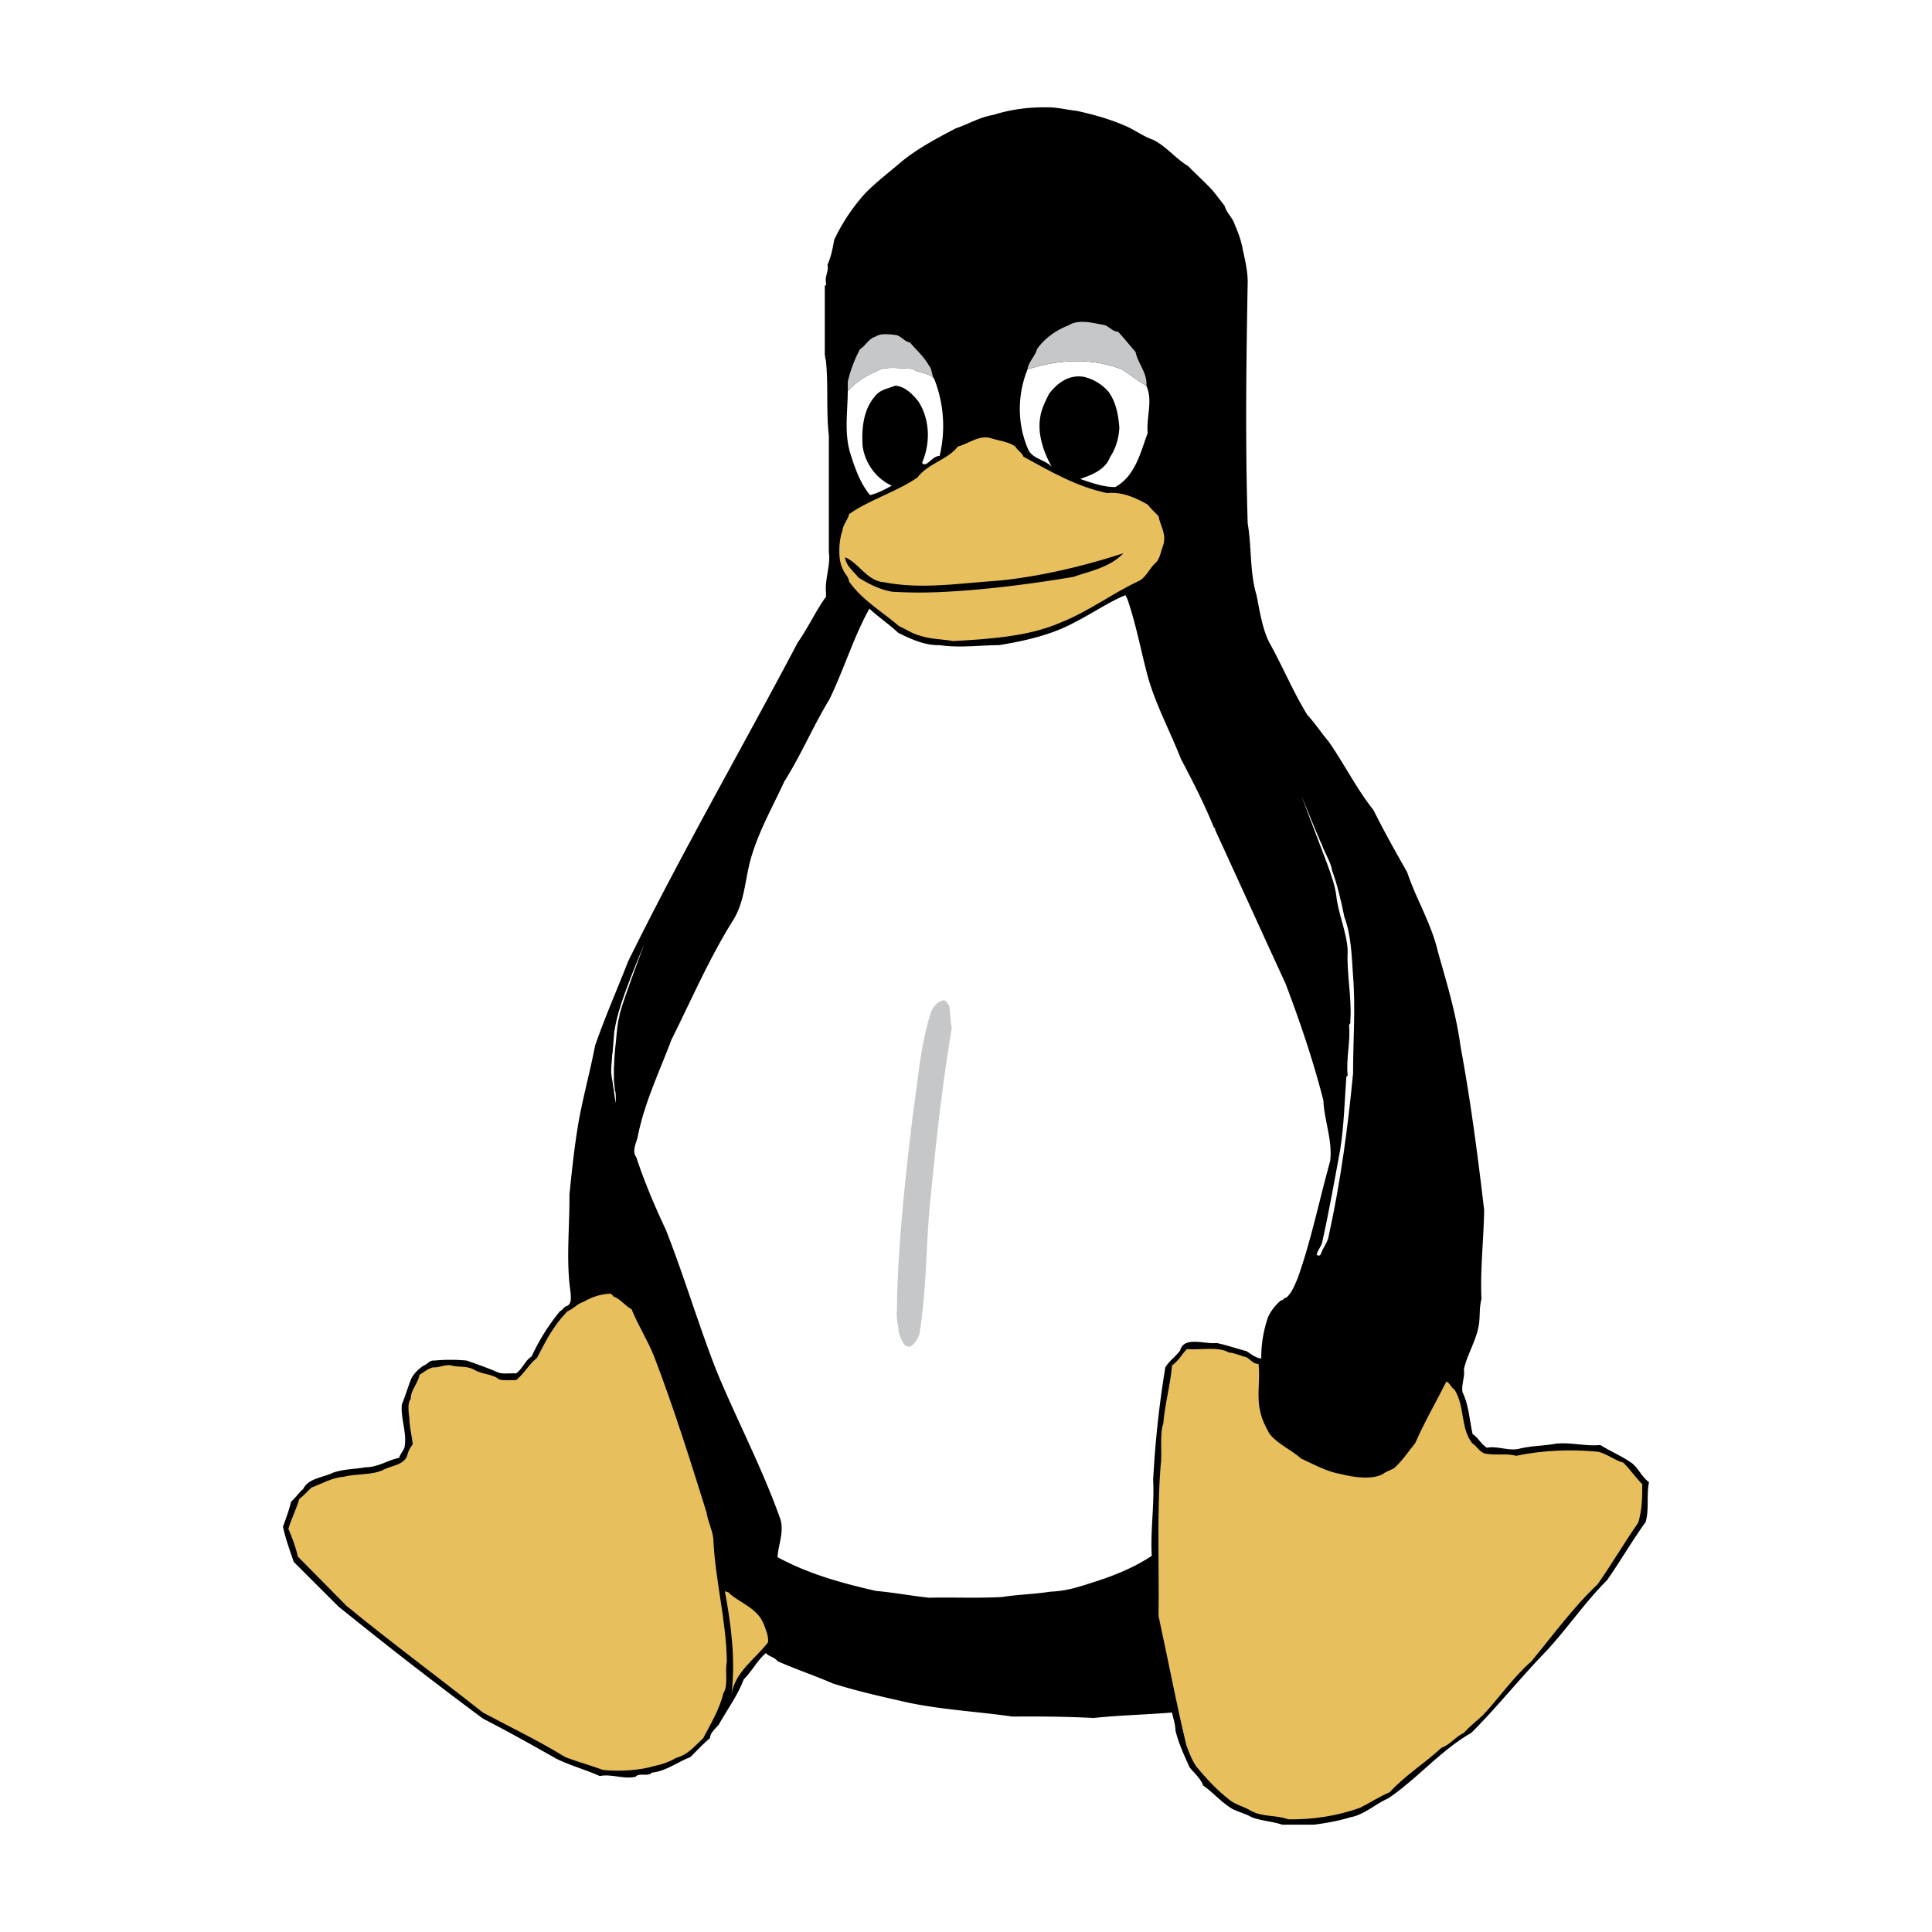
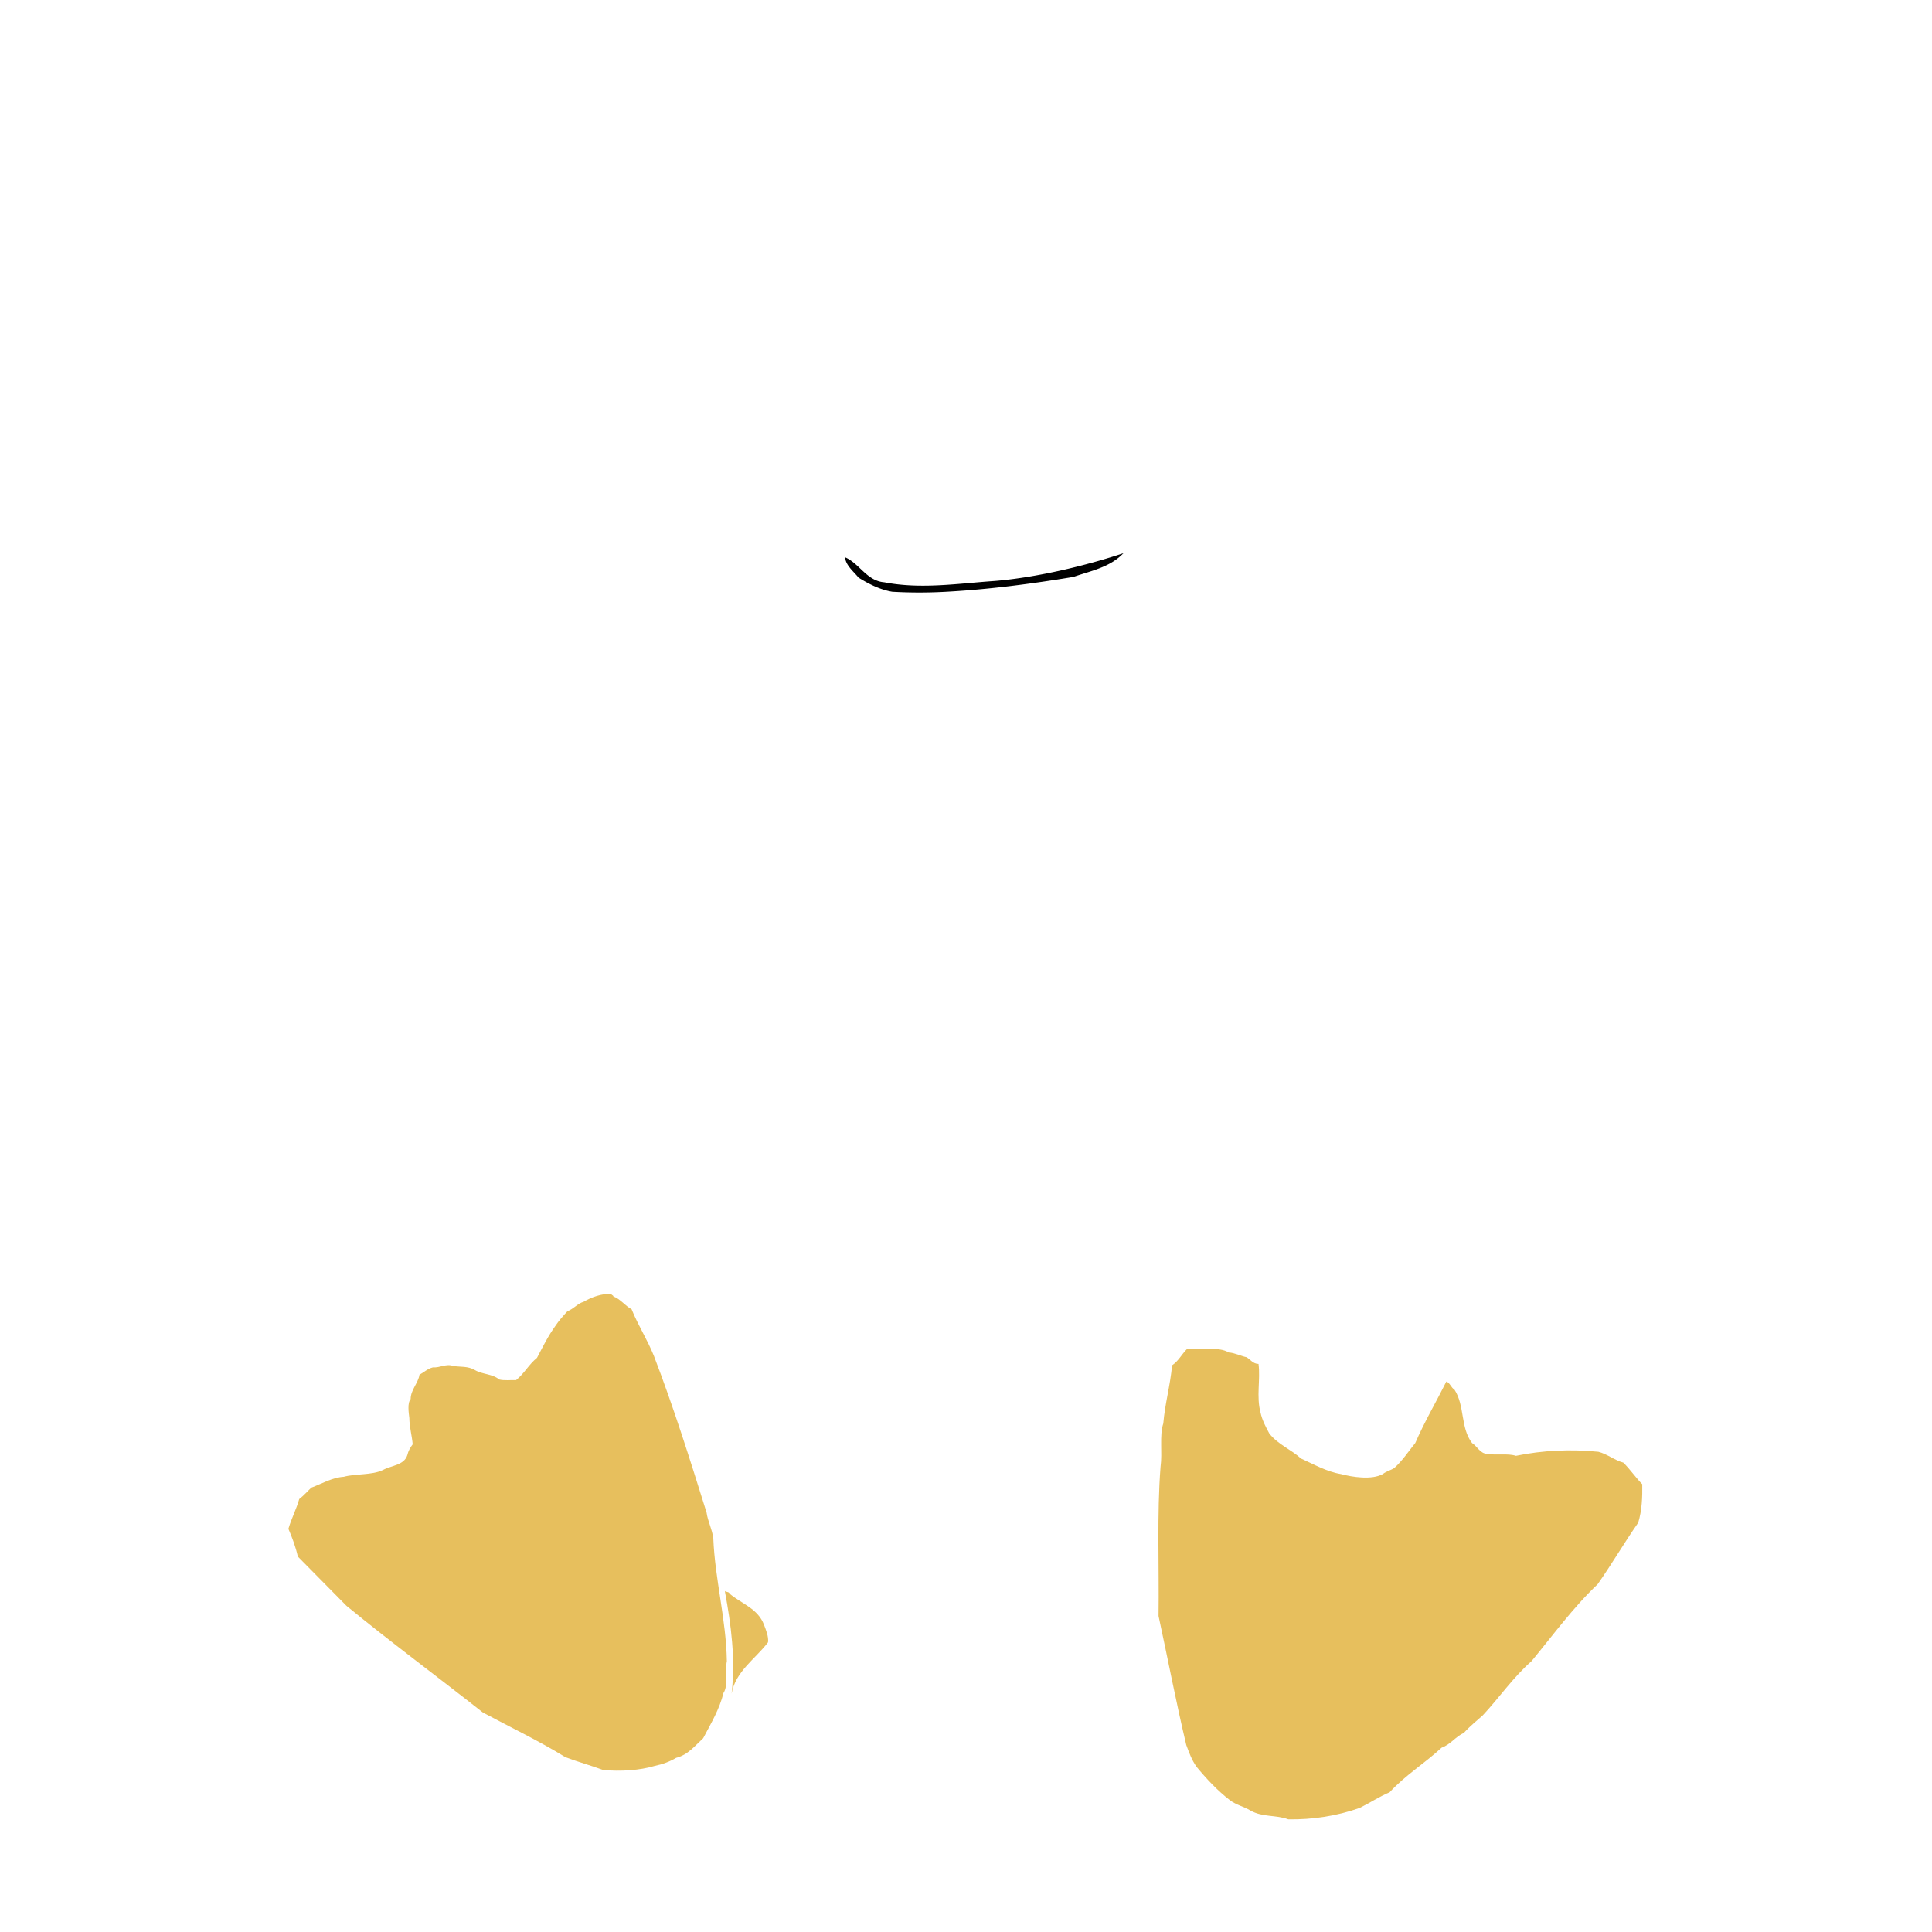
<svg xmlns="http://www.w3.org/2000/svg" width="2500" height="2500" viewBox="0 0 192.756 192.756">
  <g fill-rule="evenodd" clip-rule="evenodd">
    <path fill="#fff" d="M0 0h192.756v192.756H0V0z" />
-     <path d="M104.396 10.712c.984-.042 1.99.244 2.969.335 1.637.351 3.301.819 4.85 1.483.979.405 1.84 1.085 2.834 1.415 1.336.675 2.244 1.883 3.504 2.632.867.904 1.59 1.51 2.426 2.425.43.532.809 1.011 1.213 1.553.164.681.809 1.175 1.01 1.882.346.787.666 1.654.809 2.563.234 1.026.463 2.063.473 3.1-.148 8.036-.25 16.081 0 24.132.41 2.372.191 4.845.879 7.142.346 1.717.6 3.478 1.344 4.855 1.283 2.303 2.293 4.759 3.713 7.078.781.846 1.387 1.792 2.154 2.696 1.535 2.202 2.818 4.775 4.451 6.807 1.047 2.095 2.189 4.143 3.365 6.201.877 2.643 2.383 5.067 3.037 7.817.865 3.096 1.824 6.137 2.291 9.572 1.006 5.439 1.713 10.832 2.355 16.311-.037 2.961-.408 5.934-.266 8.896-.271.994-.084 1.961-.34 2.967-.314 1.393-1.117 2.67-1.414 4.047.121.771-.277 1.51-.133 2.291.633 1.293.68 2.777 1.01 4.176.527.318.803.951 1.414 1.352 1.043-.193 2.047.303 3.102.133 1.254-.336 2.562-.309 3.775-.537 1.488-.166 2.951.281 4.445.133.973.615 2.1 1.084 2.967 1.686.777.463 1.102 1.457 1.889 2.021-.271 1.322.031 2.711-.336 3.977-1.361 1.883-2.541 3.936-3.844 5.797-2.197 2.191-3.951 4.791-6.068 7.078-2.574 2.652-4.85 5.525-7.477 8.156-3.084 1.766-5.355 4.547-8.291 6.537-1.318.578-2.377 1.631-3.775 1.887-1.16.361-2.436.586-3.643.74h-3.164c-.984-.336-2.084-.379-3.037-.74-.611-.355-1.281-.51-1.887-.807-1.123-.645-1.926-1.639-2.963-2.363-.244-.707-.883-1.217-1.352-1.818-.547-1.207-1.111-2.414-1.414-3.705-.006-.629-.229-1.176-.336-1.756-2.594.213-5.215.266-7.82.543-2.697-.139-5.398-.166-8.09-.139-3.504-.506-7.014-.67-10.513-1.414-2.495-.57-4.962-1.107-7.414-1.889-1.829-.793-3.754-1.441-5.525-2.223-.276-.41-.877-.457-1.149-.809-.867.713-1.356 1.766-2.223 2.627-.606 1.611-1.659 3.025-2.494 4.521-.346.414-.856.812-.877 1.344-.724.602-1.261 1.213-1.958 1.889-1.303.506-2.452 1.414-3.84 1.547-.351.441-1.26-.031-1.617.41-1.196.281-2.388-.309-3.573-.07-1.446-.648-3.042-1.078-4.382-1.754-2.419-1.373-4.834-2.723-7.28-3.979a431.506 431.506 0 0 1-14.422-11.188c-1.484-1.479-2.967-2.963-4.451-4.445-.404-1.182-.819-2.324-1.074-3.506.303-.85.596-1.627.809-2.494.409-.365.792-.92 1.212-1.281.532-1.084 2.011-1.133 2.968-1.617 1.096-.371 2.148-.346 3.233-.541 1.308-.006 2.266-.734 3.372-.941.101-.404.409-.648.537-1.08.255-1.414-.404-2.834-.271-4.244.324-.803.564-1.59.877-2.43.224-.59.851-1.186 1.351-1.479.394-.139.49-.51 1.011-.473a17.114 17.114 0 0 1 3.233 0c1.01.361 2.031.707 3.031 1.143.494.244 1.255.096 1.888.139.617-.404.941-1.346 1.553-1.686a20.75 20.75 0 0 1 2.829-4.516c.324-.143.394-.479.744-.541.479-.271.304-.969.335-1.213-.505-3.271-.096-6.562-.133-9.844.261-2.611.542-5.285 1.011-7.816.457-2.367 1.096-4.719 1.547-7.078.979-2.836 2.228-5.67 3.303-8.425 5.312-10.79 11.332-21.202 16.921-31.811 1.042-1.484 1.792-3.143 2.829-4.584v-.271c-.181-1.404.473-2.818.271-4.18V43.468c-.276-2.425-.048-4.861-.271-7.28-.043-.271-.096-.537-.133-.808v-6.876c.197-.053.106-.175.133-.266-.176-.675.297-1.154.133-1.824.361-.771.526-1.669.675-2.494a19.163 19.163 0 0 1 3.101-4.647c1.148-1.165 2.42-2.117 3.643-3.169 1.643-1.335 3.531-2.324 5.392-3.303 1.244-.404 2.318-1.101 3.771-1.346 1.696-.541 3.51-.775 5.258-.743z" />
    <path d="M111.949 36.866c.812.516 1.541 1.127 2.424 1.616.676 1.511-.025 3.143.133 4.717-.732 1.968-1.238 4.281-3.232 5.393-1.176.016-2.393-.431-3.504-.808 1.037-.357 2.494-.883 2.967-2.154.59-.883.893-1.926.941-2.968-.096-1.239-.33-2.547-1.08-3.573a4.66 4.66 0 0 0-2.424-1.483c-1.559-.293-2.762.691-3.506 1.686-.371.733-.754 1.483-.877 2.292-.309 1.729.336 3.542 1.143 4.989-.686-.729-1.967-.803-2.355-1.75-1.121-2.558-1.074-5.451-.068-7.955 3.051-1.013 6.374-1.204 9.438-.002zM91.05 36.796c.638.479 1.622.346 2.159 1.01a12.79 12.79 0 0 1 .537 7.685c-.734-.038-1.361 1.282-1.75.675.83-1.92.803-4.238-.335-6.068-.59-.766-1.398-1.574-2.361-1.617-.724.309-1.511.377-2.021 1.08-1.175 1.362-1.33 3.302-1.212 4.988.255 1.691 1.35 3.196 2.898 3.909-.712.399-1.382.739-2.159.941-.983-1.186-1.494-2.659-1.957-4.111-.644-2.09-.277-4.186-.266-6.27.771-.872 1.771-1.516 2.83-1.952.829-.599 2.525-.275 3.637-.27zM112.486 59.78c.861 2.511 1.334 5.105 2.02 7.685.803 2.866 2.234 5.488 3.303 8.227 1.176 2.234 2.33 4.478 3.303 6.871.043.096.096.175.139.271 2.344 5.095 4.648 10.179 7.008 15.3 1.447 3.818 2.756 7.658 3.777 11.662.084 2.035.936 4.004.67 6.066-1.086 3.877-1.883 7.865-3.234 11.662-.314.707-.562 1.441-1.143 1.953-.277-.006-.266.275-.543.27-.543.475-.984 1.012-1.281 1.688a12.295 12.295 0 0 0-.67 4.109c-.602-.074-1.01-.457-1.484-.744-.994-.256-1.945-.596-2.967-.809-1.17.145-3.281-.713-3.637.746-.549.711-1.006.939-1.484 1.686a101.772 101.772 0 0 0-1.213 11.252c.133 2.51-.287 5.031-.139 7.551-1.643 1.09-3.482 1.867-5.391 2.494-1.475.463-2.898 1.016-4.719 1.08-1.615.26-3.27.281-4.85.537-2.43.127-4.86.016-7.279.068-1.755-.195-3.675-.543-5.259-.676-3.398-.77-6.749-1.689-9.838-3.371.053-1.195.697-2.531.266-3.84-1.787-5.029-4.286-9.762-6.333-14.693-1.829-4.658-3.238-9.459-5.058-14.086-1.121-2.389-2.153-4.809-2.967-7.281-.463-.633-.005-1.387.138-2.025.665-3.402 2.148-6.455 3.372-9.705 2.015-4.031 3.792-8.173 6.2-11.997 1.186-1.973 1.138-4.265 1.819-6.403.792-2.6 2.117-4.913 3.233-7.343 1.675-2.66 2.893-5.558 4.515-8.227 1.436-2.973 2.462-6.328 3.978-9.029.936.856 1.952 1.542 2.898 2.425 1.287.622 2.659 1.26 4.11 1.212 1.979.298 3.952.011 5.934 0 2.67-.441 5.33-1.042 7.686-2.355 1.67-.846 3.264-1.957 4.918-2.632.07.135.132.268.202.401zM63.014 97.393c.037-.133.095-.271.133-.404-.038.132-.096.271-.133.404zM62.206 99.957v-.139.139z" fill="#fff" />
-     <path d="M98.936 43.741c.799.25 1.707.33 2.361.809.203.373.682.612.809 1.01 2.691 1.478 5.318 3.005 8.359 3.637 1.414-.165 2.803.436 4.041 1.149.346.431.719.776 1.08 1.144.164.974.814 1.749.475 2.898-.24.579-.311 1.319-.746 1.755-.611.531-.867 1.281-1.547 1.749-2.76 1.276-5.133 3.116-8.02 4.249-3.016 1.313-6.818 1.617-10.652 1.818-1.105-.196-2.292-.186-3.302-.537-.745-.175-1.463-.675-2.09-.947-1.687-1.441-3.67-2.585-4.988-4.445-.075-.58-.437-.702-.606-1.213-.531-.898-.447-2.85-.069-3.845.054-.638.58-1.154.676-1.686 2.148-1.489 4.669-2.181 6.807-3.638 1.053-1.415 3.037-1.781 4.047-3.1 1.105-.291 2.179-1.221 3.365-.807z" fill="#e7bf5d" />
    <path d="M112.082 55.196c-1.346 1.41-3.232 1.75-4.988 2.361-4.229.702-8.451 1.25-12.672 1.483a47.544 47.544 0 0 1-5.392 0c-1.192-.196-2.356-.771-3.372-1.414-.505-.627-1.276-1.208-1.345-2.026 1.436.611 2.159 2.356 3.908 2.494 3.681.713 7.365.117 11.055-.133 4.355-.372 9.136-1.558 12.806-2.765z" />
-     <path d="M82.291 28.506c.038-.09.09-.175.133-.266-.027.091.064.213-.133.266zM110.125 32.415c.537.117.852.681 1.42.675.605.648 1.148 1.34 1.75 2.021.223 1.153 1.201 2.116 1.078 3.371-.883-.489-1.611-1.101-2.424-1.616-3.064-1.202-6.387-1.011-9.439 0 .09-.75.775-1.335.945-2.021.746-1.074 1.879-1.888 3.102-2.361 1.084-.681 2.392-.261 3.568-.069zM89.433 33.43c.516.144.835.665 1.351.739.644.756 1.409 1.42 1.888 2.292.356.377.255.967.537 1.345-.537-.665-1.521-.532-2.159-1.01-1.112-.006-2.808-.33-3.637.271-1.059.436-2.059 1.08-2.83 1.952v-.941a13.45 13.45 0 0 1 1.213-3.233c.611-.394.867-1.08 1.617-1.282.43-.346 1.451-.197 2.02-.133zM82.424 36.19c-.133-.271-.133-.537-.133-.808.038.271.09.537.133.808zM82.424 59.514c-.133-.096-.133-.176 0-.271v.271zM121.25 82.833c-.043-.095-.096-.175-.139-.271.198-.006.112.175.139.271zM64.226 94.293c.043-.096.096-.175.133-.271-.037.096-.09.175-.133.271zM94.692 100.291c.133.734.085 1.611.271 2.223-.925 5.559-1.547 11.088-2.09 16.715-.516 4.627-.377 9.27-1.148 13.891-.133.404-.431.941-.877 1.211-.383.092-.596-.127-.74-.34-.234-.494-.479-.867-.473-1.547-.276-1.006-.106-1.979-.133-2.967.175-6.223.867-12.428 1.617-18.602.5-3.303.713-6.627 1.755-9.844a2.15 2.15 0 0 1 .809-1.074c.255-.064.309-.191.606-.139.132.164.271.309.403.473z" fill="#c6c7c9" />
-     <path d="M61.195 129.344c.712.26 1.148.92 1.819 1.281.659 1.627 1.569 3.025 2.223 4.646 1.973 5.139 3.611 10.359 5.259 15.641.127.889.542 1.611.67 2.559.165 4.105 1.288 8.131 1.351 12.268-.208 1.01.175 2.398-.335 3.17-.41 1.643-1.229 2.998-2.026 4.514-.84.771-1.51 1.654-2.696 1.957-.612.367-1.341.639-2.154.809-1.463.438-3.372.568-5.126.404-1.239-.457-2.558-.818-3.771-1.281-2.669-1.643-5.52-3-8.227-4.451-4.515-3.562-9.227-7.047-13.613-10.646-1.617-1.643-3.234-3.275-4.855-4.918-.208-.941-.564-1.9-.941-2.766.298-1.021.803-1.979 1.08-2.969.436-.328.904-.859 1.212-1.143 1.069-.398 2.085-1.01 3.233-1.08 1.207-.33 2.792-.143 3.908-.676.841-.461 2.117-.473 2.431-1.482.106-.436.276-.734.537-1.08-.074-.867-.33-1.754-.335-2.627-.064-.531-.213-1.5.133-1.887-.005-.904.761-1.611.877-2.426.447-.244.803-.602 1.345-.738.718.057 1.309-.4 2.027-.139.712.117 1.446-.006 2.153.404.734.445 1.76.371 2.431.945.521.129 1.117.037 1.68.064.846-.682 1.249-1.543 2.09-2.223.569-1.08 1.106-2.176 1.824-3.17.356-.541.771-1 1.212-1.479.628-.238 1.006-.771 1.617-.945.829-.49 1.786-.803 2.765-.809 0 .177.165.107.202.273zM122.596 134.938c.596.037 1.232.361 1.754.469.404.211.645.67 1.213.674.201 1.602-.234 3.24.201 4.855.154.738.537 1.463.879 2.09.84 1.074 2.18 1.596 3.164 2.494 1.291.58 2.557 1.314 3.977 1.547 1.15.305 3.074.607 4.18 0 .336-.275.852-.404 1.15-.605.834-.76 1.402-1.648 2.09-2.494.914-2.111 2.084-4.096 3.1-6.131.377.148.457.6.809.809 1.047 1.611.58 3.785 1.748 5.322.518.33.82 1.053 1.484 1.08.932.17 2.074-.068 2.898.201 2.695-.559 5.479-.674 8.223-.404.871.213 1.68.879 2.492 1.08.676.664 1.25 1.516 1.889 2.154.021 1.285-.027 2.611-.404 3.844-1.43 2.049-2.627 4.121-4.041 6.131-2.457 2.326-4.51 5.154-6.605 7.686-1.83 1.596-3.25 3.686-4.855 5.393-.633.58-1.291 1.084-1.887 1.754-.84.379-1.34 1.17-2.225 1.479-1.68 1.559-3.6 2.729-5.189 4.451-1.01.42-1.967 1.059-2.967 1.553-2.293.82-4.76 1.186-7.143 1.145-1.223-.463-2.568-.188-3.775-.879-.643-.387-1.426-.562-2.021-1.01-1.26-.967-2.361-2.143-3.371-3.371-.484-.707-.707-1.352-1.01-2.154-1.021-4.281-1.83-8.566-2.766-12.875.068-4.961-.17-10.178.201-14.895.197-1.404-.127-3.121.273-4.312.158-1.941.711-3.871.875-5.797.639-.426.943-1.08 1.48-1.621 1.392.108 3.173-.281 4.179.337zM72.789 159c1.196 1.01 2.823 1.479 3.435 3.102.191.51.474 1.158.404 1.75-1.255 1.658-3.244 2.893-3.637 5.125.404-3.424-.042-6.85-.675-10.248.083.128.424.058.473.271z" fill="#e7bf5d" />
+     <path d="M61.195 129.344c.712.26 1.148.92 1.819 1.281.659 1.627 1.569 3.025 2.223 4.646 1.973 5.139 3.611 10.359 5.259 15.641.127.889.542 1.611.67 2.559.165 4.105 1.288 8.131 1.351 12.268-.208 1.01.175 2.398-.335 3.17-.41 1.643-1.229 2.998-2.026 4.514-.84.771-1.51 1.654-2.696 1.957-.612.367-1.341.639-2.154.809-1.463.438-3.372.568-5.126.404-1.239-.457-2.558-.818-3.771-1.281-2.669-1.643-5.52-3-8.227-4.451-4.515-3.562-9.227-7.047-13.613-10.646-1.617-1.643-3.234-3.275-4.855-4.918-.208-.941-.564-1.9-.941-2.766.298-1.021.803-1.979 1.08-2.969.436-.328.904-.859 1.212-1.143 1.069-.398 2.085-1.01 3.233-1.08 1.207-.33 2.792-.143 3.908-.676.841-.461 2.117-.473 2.431-1.482.106-.436.276-.734.537-1.08-.074-.867-.33-1.754-.335-2.627-.064-.531-.213-1.5.133-1.887-.005-.904.761-1.611.877-2.426.447-.244.803-.602 1.345-.738.718.057 1.309-.4 2.027-.139.712.117 1.446-.006 2.153.404.734.445 1.76.371 2.431.945.521.129 1.117.037 1.68.064.846-.682 1.249-1.543 2.09-2.223.569-1.08 1.106-2.176 1.824-3.17.356-.541.771-1 1.212-1.479.628-.238 1.006-.771 1.617-.945.829-.49 1.786-.803 2.765-.809 0 .177.165.107.202.273M122.596 134.938c.596.037 1.232.361 1.754.469.404.211.645.67 1.213.674.201 1.602-.234 3.24.201 4.855.154.738.537 1.463.879 2.09.84 1.074 2.18 1.596 3.164 2.494 1.291.58 2.557 1.314 3.977 1.547 1.15.305 3.074.607 4.18 0 .336-.275.852-.404 1.15-.605.834-.76 1.402-1.648 2.09-2.494.914-2.111 2.084-4.096 3.1-6.131.377.148.457.6.809.809 1.047 1.611.58 3.785 1.748 5.322.518.33.82 1.053 1.484 1.08.932.17 2.074-.068 2.898.201 2.695-.559 5.479-.674 8.223-.404.871.213 1.68.879 2.492 1.08.676.664 1.25 1.516 1.889 2.154.021 1.285-.027 2.611-.404 3.844-1.43 2.049-2.627 4.121-4.041 6.131-2.457 2.326-4.51 5.154-6.605 7.686-1.83 1.596-3.25 3.686-4.855 5.393-.633.58-1.291 1.084-1.887 1.754-.84.379-1.34 1.17-2.225 1.479-1.68 1.559-3.6 2.729-5.189 4.451-1.01.42-1.967 1.059-2.967 1.553-2.293.82-4.76 1.186-7.143 1.145-1.223-.463-2.568-.188-3.775-.879-.643-.387-1.426-.562-2.021-1.01-1.26-.967-2.361-2.143-3.371-3.371-.484-.707-.707-1.352-1.01-2.154-1.021-4.281-1.83-8.566-2.766-12.875.068-4.961-.17-10.178.201-14.895.197-1.404-.127-3.121.273-4.312.158-1.941.711-3.871.875-5.797.639-.426.943-1.08 1.48-1.621 1.392.108 3.173-.281 4.179.337zM72.789 159c1.196 1.01 2.823 1.479 3.435 3.102.191.51.474 1.158.404 1.75-1.255 1.658-3.244 2.893-3.637 5.125.404-3.424-.042-6.85-.675-10.248.083.128.424.058.473.271z" fill="#e7bf5d" />
    <path d="M63.014 97.393c-.027.107-.043.229-.069.336.026-.108.042-.229.069-.336zM62.206 99.957c-.042.09-.096.17-.341.393.245-.223.298-.303.341-.393zM62.875 97.797c-.027.107-.037.229-.064.336.027-.108.038-.229.064-.336zM62.945 97.729l-.069.068.069-.068zM62.743 98.201c-.026.107-.042.229-.069.336.026-.107.042-.228.069-.336zM62.812 98.133l-.069.068.069-.068zM61.397 102.244v0zM62.61 98.605c-.027.107-.043.229-.069.336.026-.107.042-.228.069-.336zM62.674 98.537c-.027.025-.038.041-.064.068.026-.027.037-.043.064-.068z" fill="#fff" />
    <path d="M61.259 107.572c-.064 0 .042.631.101 1.287.069-.043.102.574.069 1.232-.106-.676-.196-1.297-.17-1.238-.038-.123-.112-.58-.149-.941-.08-.367-.148-.941-.085-.553-.127-.586.037-1.426.053-2.123.048-.303.042-.025.202-2.244.256-1.689.756-3.451 3.021-8.854-2.297 6.148-2.542 7.143-2.515 7.338-.154.363-.261 1.607-.335 2.447-.097.686-.251 2.495-.192 3.649zM131.832 83.982c-.043.037-.096.09-.139.133.043-.043.096-.096.139-.133z" fill="#fff" />
    <path d="M134.123 91.464c.709 1.893.746 4.11.873 5.928.262 3.229-.006 6.473 0 9.705-.516 5.398-1.25 10.828-2.424 16.178-.102.723-.635 1.254-.809 1.889-.133.148-.271.148-.404 0 .127-.447.398-.729.537-1.15.695-3.09 1.25-6.252 1.824-9.363.377-2.414.43-4.83.605-7.217l.133-.133c-.18-1.686.303-3.377.133-5.057.197-.133.111-.361.139-.537.133-2.293-.389-4.59-.271-6.877-.105-1.904-.967-3.691-1.143-5.525-.271-1.809-1.08-3.478-3.488-9.95 1.961 4.829 2.041 4.893 2.057 4.909.309.941.883 1.702 1.027 2.616.506 1.361.908 3.074 1.211 4.584zM62.471 99.01c-.026.105-.037.229-.063.336.026-.108.037-.231.063-.336zM62.541 98.941c-.026.025-.042.043-.069.068l.069-.068zM62.408 99.346c-.027.031-.042.041-.069.068.026-.027.042-.037.069-.068z" fill="#fff" />
  </g>
</svg>